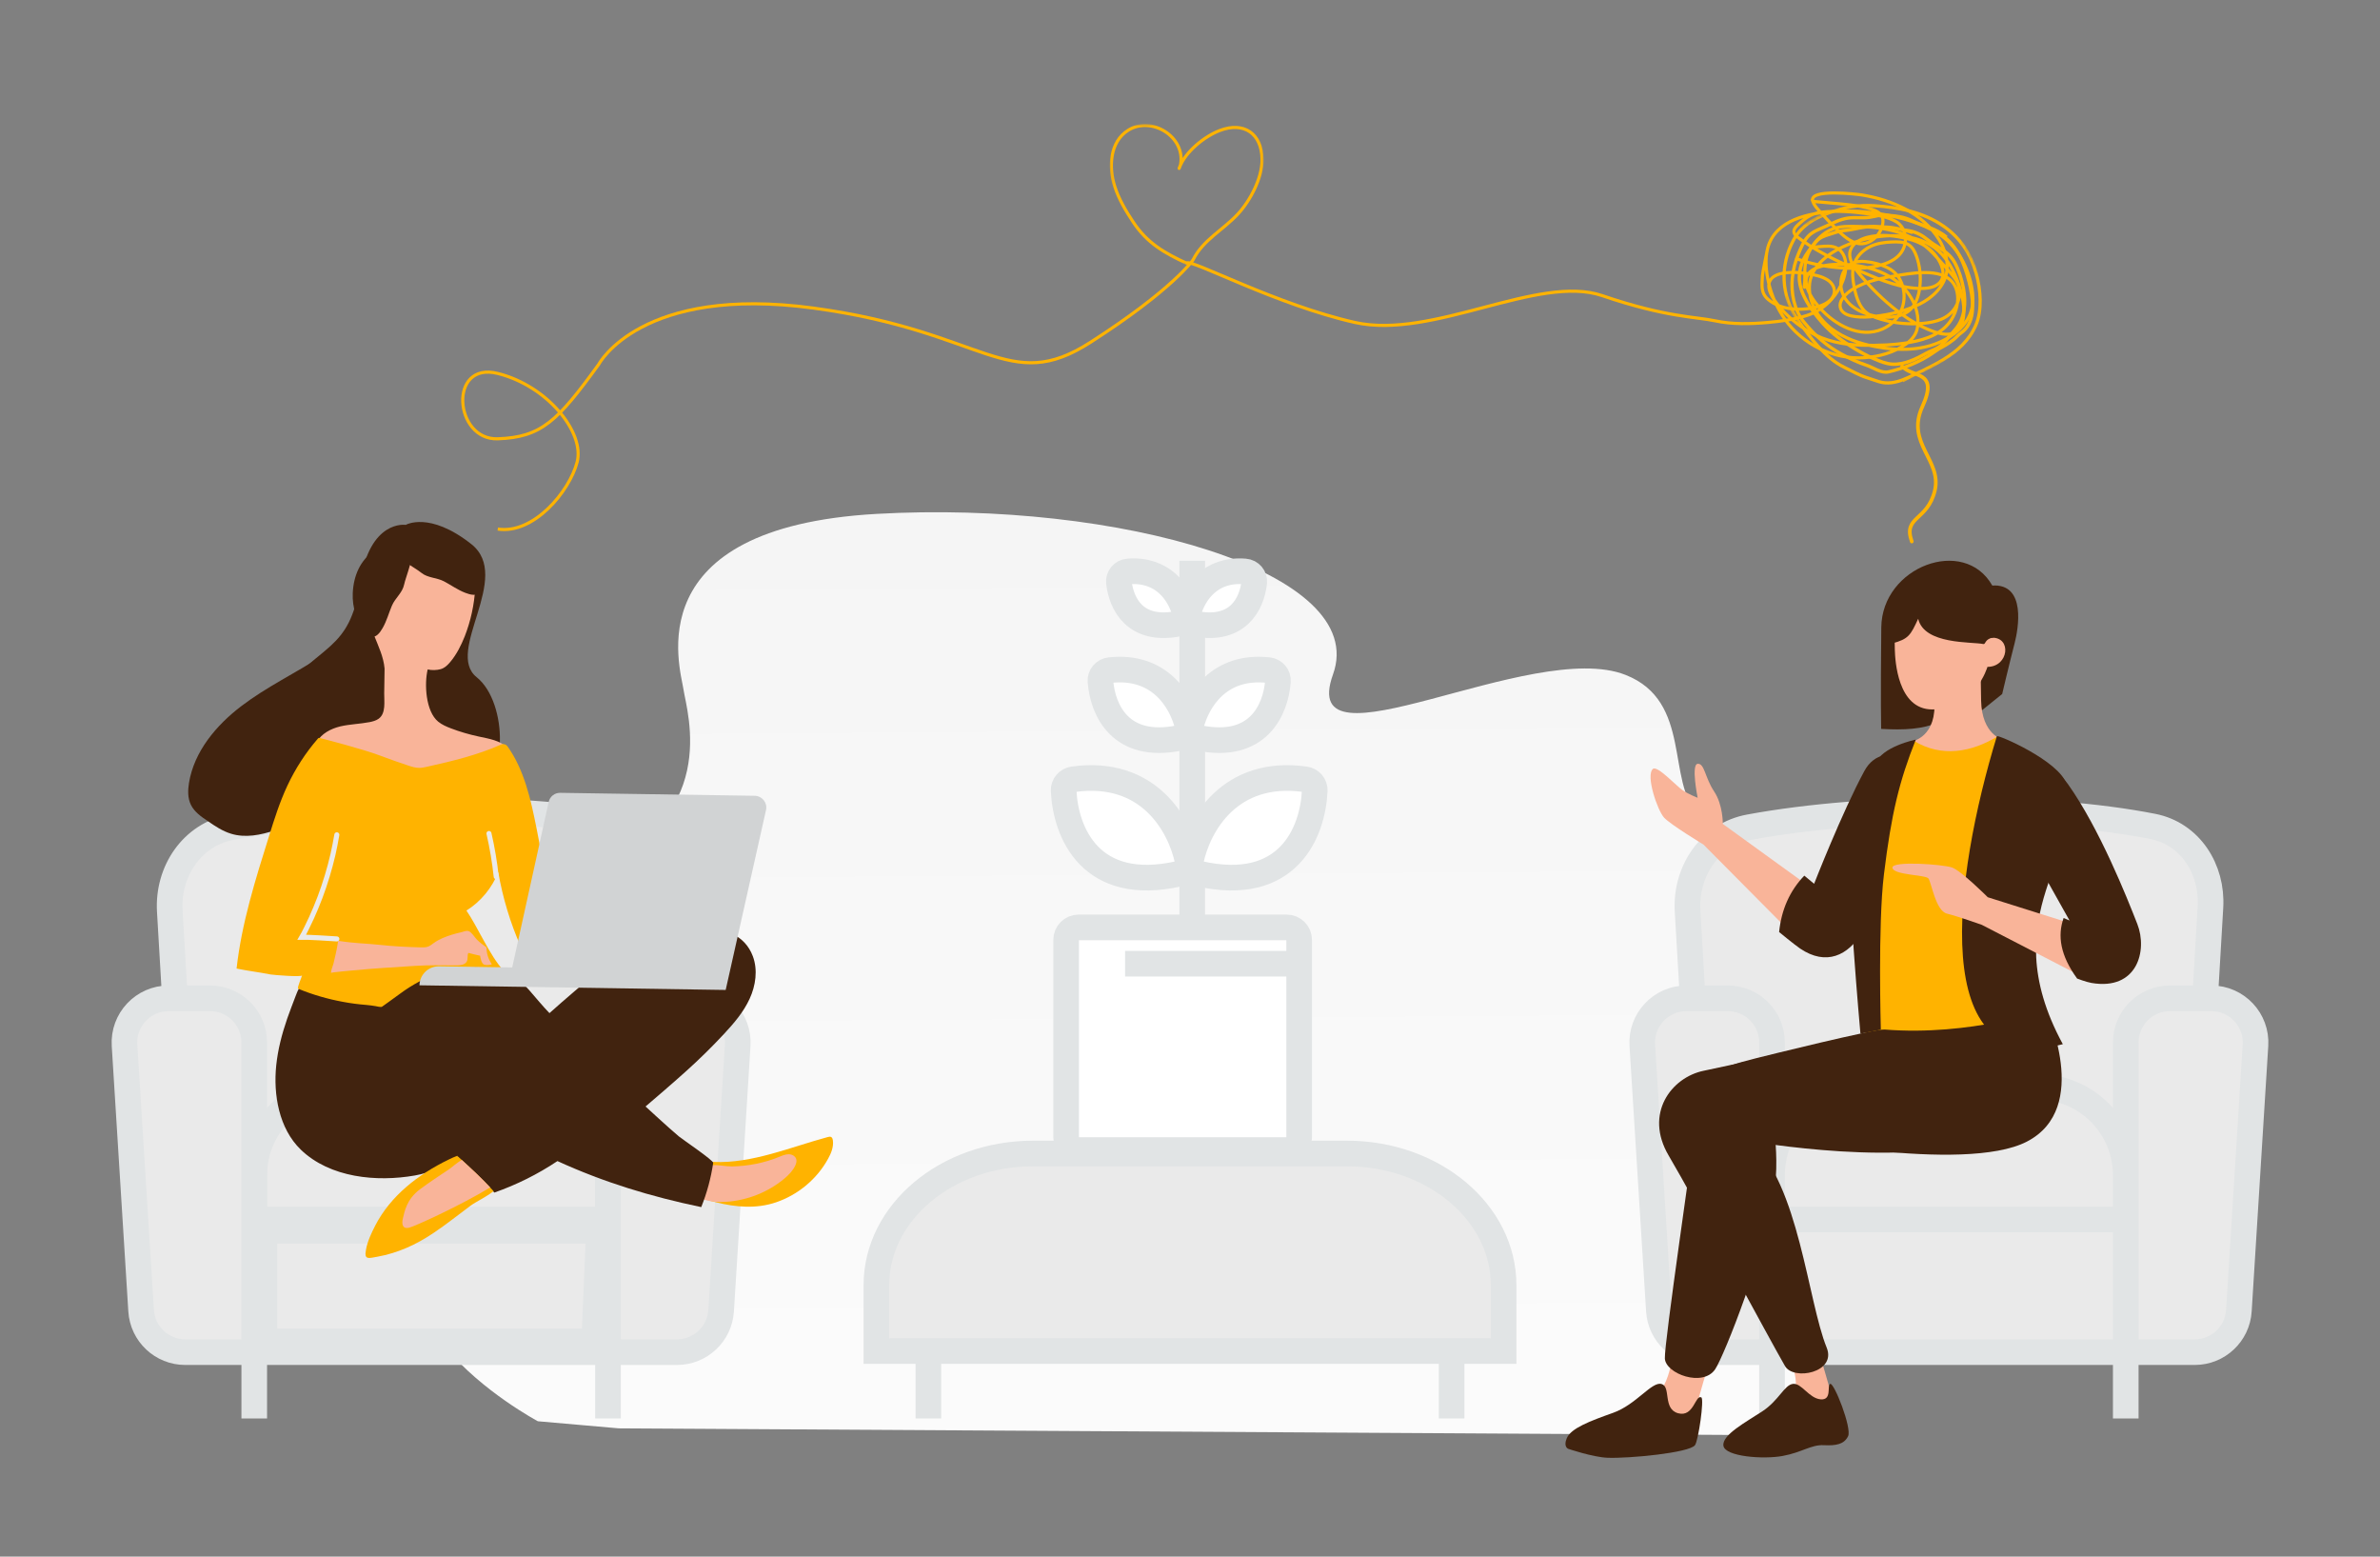
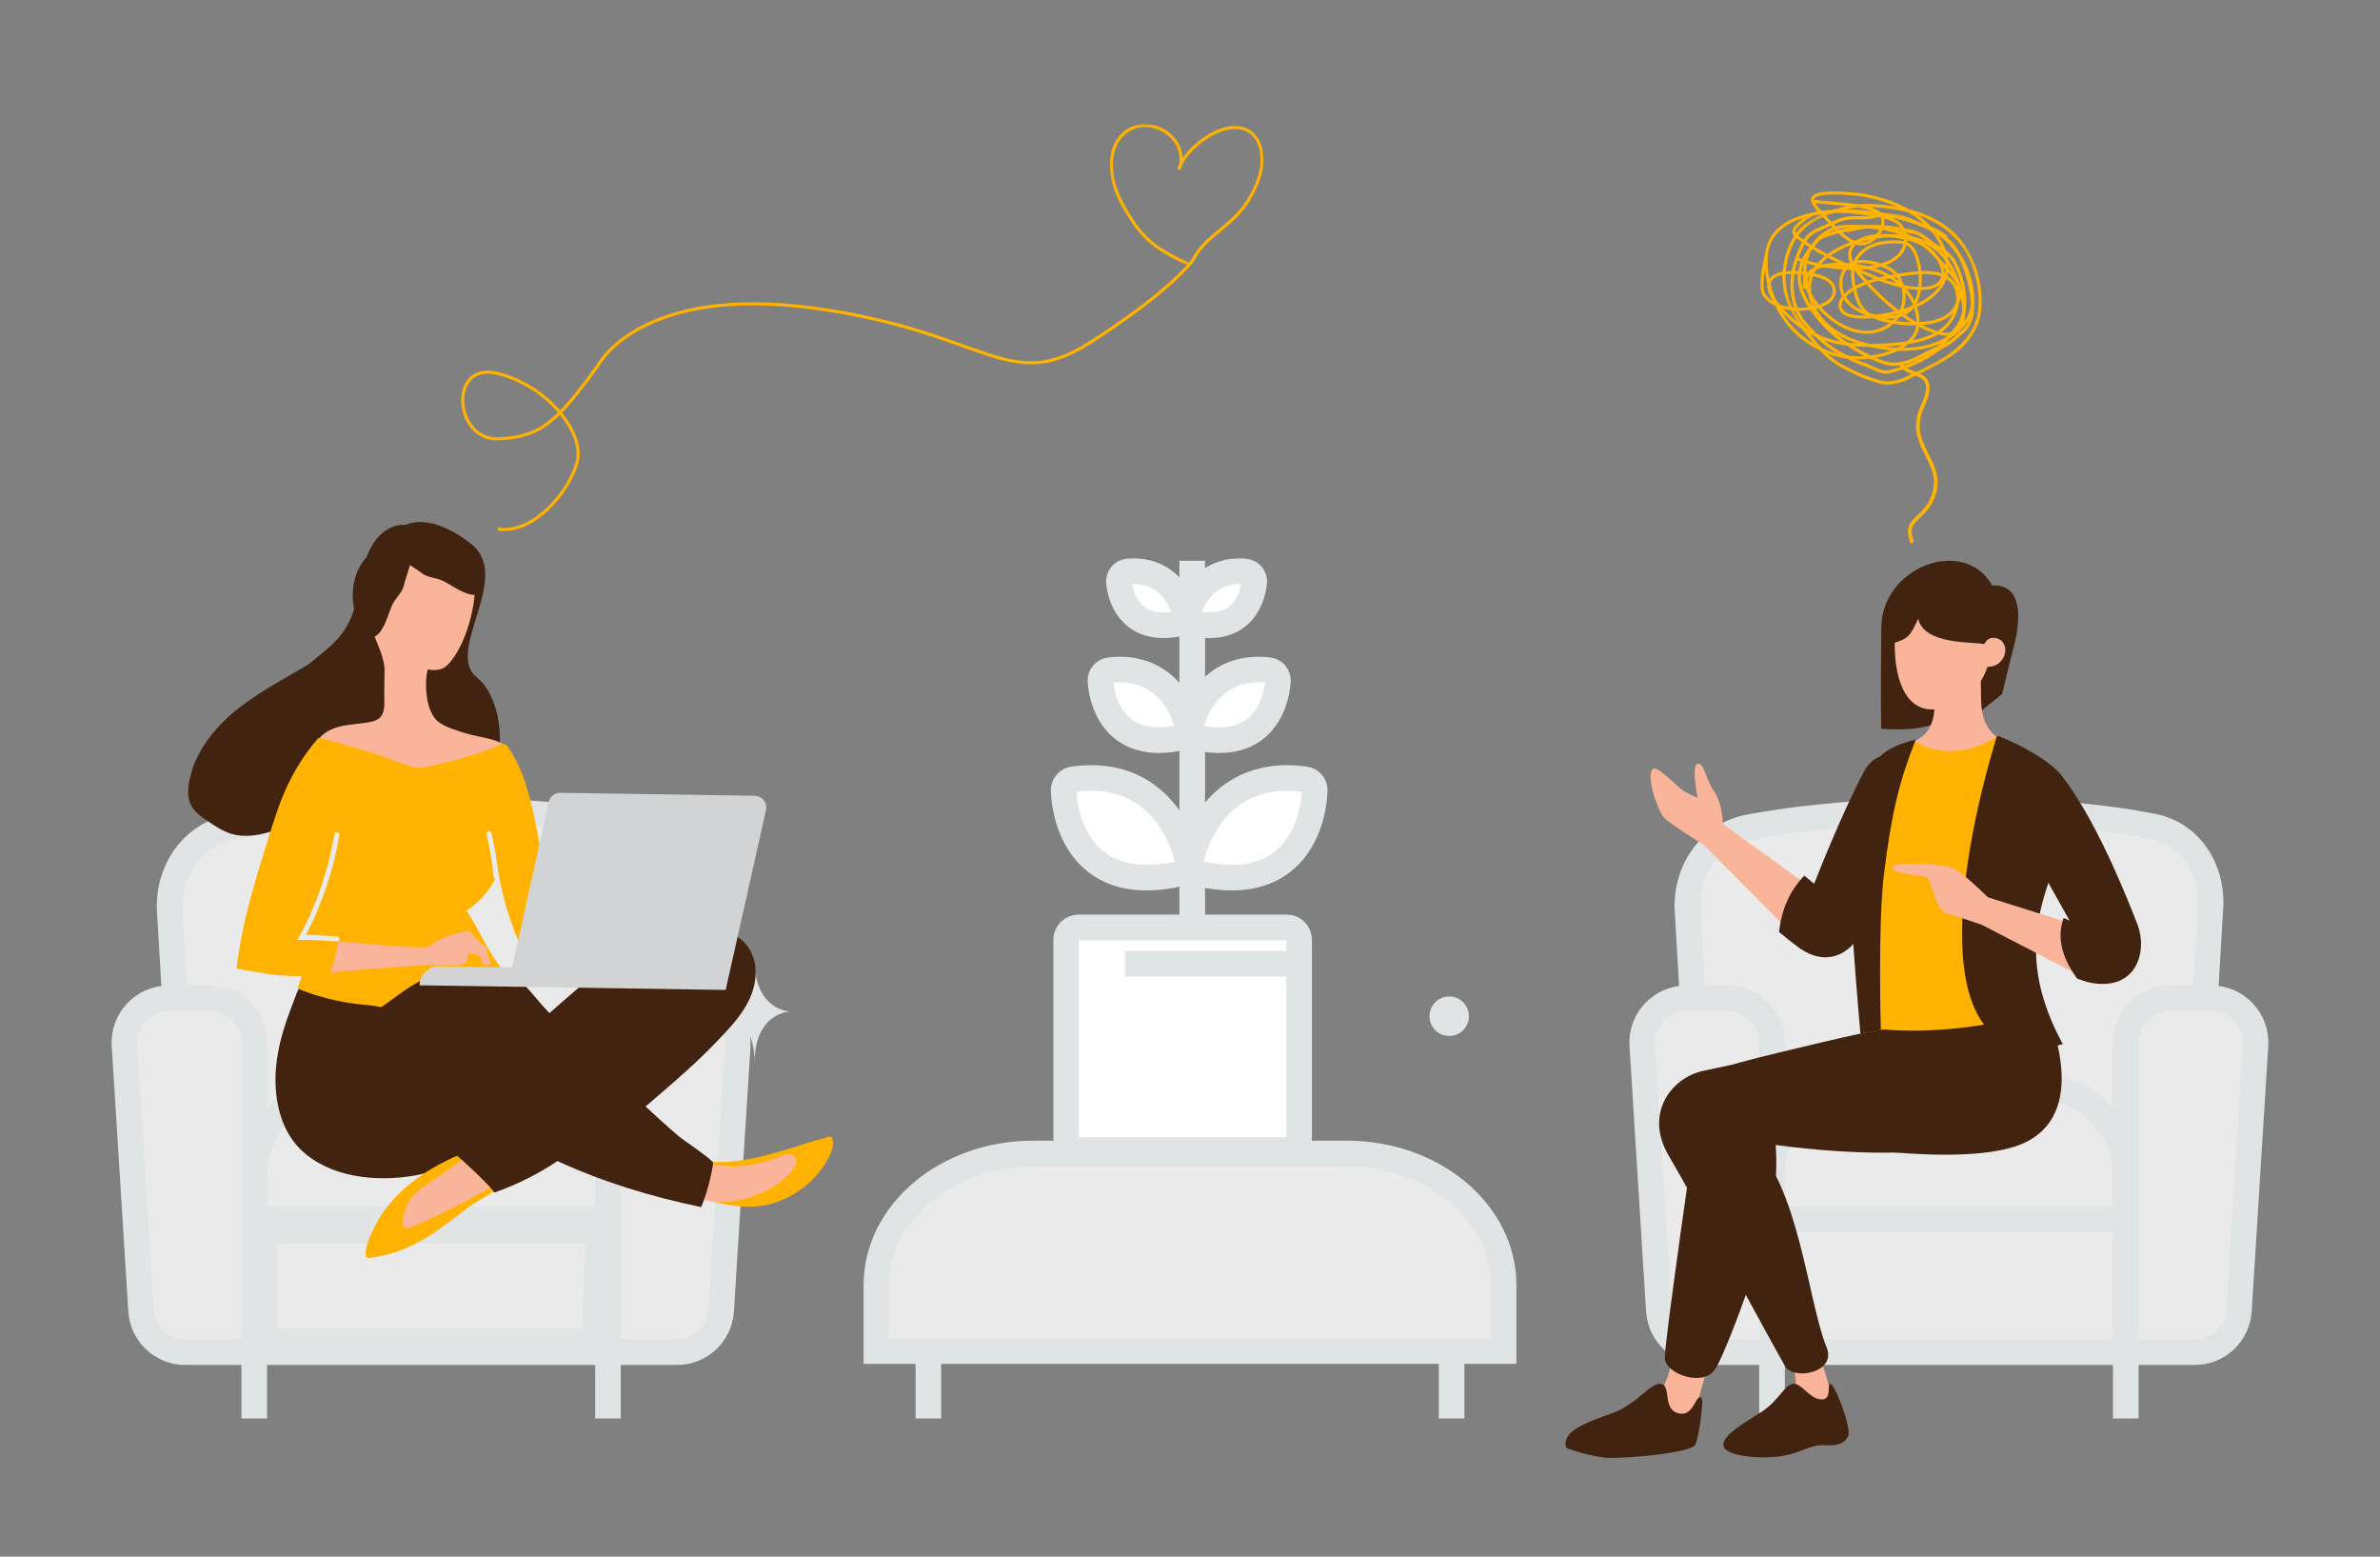
<svg xmlns="http://www.w3.org/2000/svg" width="650" height="425" viewBox="0 0 650 425" fill="none">
  <rect x="0" y="0" width="650" height="425" fill="#808080" stroke="none" />
  <path d="M395.795 282.843C392.818 282.843 390.405 280.43 390.405 277.454C390.405 274.478 392.818 272.064 395.795 272.064C398.771 272.064 401.184 274.478 401.184 277.454C401.184 280.43 398.771 282.843 395.795 282.843Z" fill="#E1E4E5" />
  <path d="M118.428 228.328C114.13 228.328 110.645 224.843 110.645 220.545C110.645 216.245 114.13 212.761 118.428 212.761C122.727 212.761 126.212 216.245 126.212 220.545C126.212 224.843 122.727 228.328 118.428 228.328Z" fill="#E1E4E5" />
  <path d="M481.493 234.636H481.651C482.589 247.922 492.469 248.126 492.469 248.126C492.469 248.126 481.574 248.339 481.574 263.689C481.574 248.339 470.679 248.126 470.679 248.126C470.679 248.126 480.555 247.922 481.493 234.636ZM206.007 263.952H206.148C206.98 275.975 215.746 276.161 215.746 276.161C215.746 276.161 206.08 276.353 206.08 290.246C206.08 276.353 196.412 276.161 196.412 276.161C196.412 276.161 205.176 275.975 206.007 263.952Z" fill="#E1E4E5" />
-   <path d="M239.368 140.307C305.191 136.582 374.201 155.99 364.058 184.125C353.913 212.26 418.291 174.132 443.981 184.276C462.272 191.498 454.961 213.482 463.809 222.341C484.097 242.651 504.848 217.075 530.669 232.421C556.49 247.768 503.624 390.997 476.649 391.797L168.974 389.973L146.894 388.037C146.894 388.037 85.819 355.457 129.509 325.401C159.05 305.079 137.795 290.322 134.581 281.018C130.893 270.336 122.286 251.679 159.789 237.988C197.291 224.299 187.609 194.507 186.686 188.339C185.765 182.169 173.547 144.034 239.368 140.307Z" fill="url(#paint0_linear_409_284)" />
  <path d="M351.412 253.205H294.571C292.694 253.205 291.172 254.727 291.172 256.604V310.585C291.172 312.462 292.694 313.984 294.571 313.984H351.412C353.289 313.984 354.811 312.462 354.811 310.585V256.604C354.811 254.727 353.289 253.205 351.412 253.205Z" fill="white" stroke="#E1E4E5" stroke-width="7" />
  <path d="M307.272 263.117H355.43M325.608 153.099V253.205" stroke="#E1E4E5" stroke-width="7" />
  <path d="M356.45 212.765C335.889 209.888 327.29 225.186 325.215 235.043C324.876 236.651 325.931 238.18 327.535 238.544C351.765 244.039 358.54 227.263 359.068 215.874C359.14 214.314 357.997 212.981 356.45 212.765Z" fill="white" stroke="#E1E4E5" stroke-width="7" />
  <path d="M346.44 182.962C332.972 181.468 326.998 191.186 325.274 198.031C324.873 199.625 325.94 201.17 327.552 201.496C343.518 204.723 348.388 193.93 349.018 186.037C349.142 184.48 347.992 183.135 346.44 182.962Z" fill="white" stroke="#E1E4E5" stroke-width="7" />
  <path d="M340.006 156.018C330.551 155.268 326.107 161.888 324.618 166.955C324.155 168.532 325.211 170.088 326.829 170.372C338.12 172.352 341.867 164.904 342.538 159.052C342.716 157.5 341.564 156.141 340.006 156.018Z" fill="white" stroke="#E1E4E5" stroke-width="7" />
  <path d="M293.108 212.765C313.67 209.888 322.268 225.186 324.344 235.043C324.682 236.651 323.627 238.18 322.024 238.544C297.794 244.039 291.018 227.263 290.491 215.874C290.419 214.314 291.561 212.981 293.108 212.765Z" fill="white" stroke="#E1E4E5" stroke-width="7" />
  <path d="M57.778 310.98L61.601 267.222L164.837 260.425L189.902 300.784L160.588 327.974L91.34 325L57.778 310.98Z" fill="#EAEAEA" />
  <path d="M303.119 182.962C316.587 181.468 322.561 191.186 324.284 198.031C324.686 199.625 323.618 201.17 322.007 201.496C306.04 204.723 301.17 193.93 300.54 186.037C300.416 184.48 301.566 183.135 303.119 182.962Z" fill="white" stroke="#E1E4E5" stroke-width="7" />
  <path d="M308.121 156.018C317.576 155.268 322.02 161.888 323.509 166.955C323.972 168.532 322.917 170.088 321.298 170.372C310.008 172.352 306.261 164.904 305.589 159.052C305.411 157.5 306.563 156.141 308.121 156.018Z" fill="white" stroke="#E1E4E5" stroke-width="7" />
  <path d="M47.771 272.562L46.372 248.773C45.731 237.872 52.48 227.833 63.218 225.844C95.995 219.773 143.323 219.704 173.462 225.638C183.662 227.646 189.787 237.296 189.176 247.674L187.712 272.562M69.437 320.867C69.437 307.528 80.251 296.714 93.59 296.714H141.894C155.233 296.714 166.047 307.528 166.047 320.867V332.943H69.437V320.867Z" fill="#EAEAEA" />
  <path d="M47.771 272.563L46.372 248.773C45.731 237.872 52.48 227.833 63.218 225.844C95.995 219.773 143.323 219.704 173.462 225.638C183.662 227.646 189.787 237.296 189.176 247.674L187.712 272.563M69.437 320.867C69.437 307.528 80.251 296.715 93.59 296.715H141.894C155.233 296.715 166.047 307.528 166.047 320.867V332.943H69.437V320.867Z" stroke="#E1E4E5" stroke-width="7" />
  <path d="M34.011 285.392C33.577 278.44 39.098 272.563 46.063 272.563H57.361C64.031 272.563 69.438 277.969 69.438 284.638V369.171H50.592C44.215 369.171 38.937 364.213 38.539 357.849L34.011 285.392ZM201.473 285.392C201.908 278.44 196.386 272.563 189.42 272.563H178.123C171.453 272.563 166.047 277.969 166.047 284.638V369.171H184.891C191.269 369.171 196.546 364.213 196.944 357.849L201.473 285.392ZM239.352 350.893C239.352 331.032 258.525 314.931 282.177 314.931H367.824C391.475 314.931 410.648 331.032 410.648 350.893V368.875H239.352V350.893ZM462.288 272.563L460.888 248.773C460.248 237.872 466.997 227.833 477.735 225.844C510.512 219.773 557.839 219.704 587.978 225.638C598.178 227.646 604.304 237.296 603.693 247.674L602.229 272.563M483.953 320.867C483.953 307.528 494.766 296.715 508.105 296.715H556.41C569.749 296.715 580.563 307.528 580.563 320.867V332.943H483.953V320.867ZM448.527 285.392C448.093 278.44 453.614 272.563 460.58 272.563H471.878C478.547 272.563 483.953 277.969 483.953 284.638V369.171H465.109C458.732 369.171 453.454 364.213 453.056 357.849L448.527 285.392ZM615.989 285.392C616.423 278.44 610.902 272.563 603.937 272.563H592.639C585.969 272.563 580.563 277.969 580.563 284.638V369.171H599.408C605.785 369.171 611.063 364.213 611.461 357.849L615.989 285.392Z" fill="#EAEAEA" />
  <path d="M580.563 332.943H483.953V369.171H580.563V332.943Z" fill="#EAEAEA" />
-   <path d="M460.888 248.773L462.288 272.563H471.878C478.547 272.563 483.953 277.969 483.953 284.638V320.867C483.953 307.528 494.766 296.715 508.105 296.715H556.41C569.749 296.715 580.563 307.528 580.563 320.867V284.638C580.563 277.969 585.969 272.563 592.638 272.563H602.229L603.693 247.674C604.304 237.296 598.178 227.646 587.978 225.638C557.839 219.704 510.512 219.773 477.735 225.844C466.996 227.833 460.247 237.872 460.888 248.773Z" fill="#EAEAEA" />
+   <path d="M460.888 248.773L462.288 272.563H471.878C478.547 272.563 483.953 277.969 483.953 284.638V320.867H556.41C569.749 296.715 580.563 307.528 580.563 320.867V284.638C580.563 277.969 585.969 272.563 592.638 272.563H602.229L603.693 247.674C604.304 237.296 598.178 227.646 587.978 225.638C557.839 219.704 510.512 219.773 477.735 225.844C466.996 227.833 460.247 237.872 460.888 248.773Z" fill="#EAEAEA" />
  <path d="M72.222 336.046V366.209H162.288L163.562 336.046H72.222Z" fill="#EAEAEA" />
  <path d="M166.047 369.171V284.638C166.047 277.969 171.453 272.563 178.123 272.563H189.42C196.386 272.563 201.908 278.44 201.473 285.392L196.944 357.849C196.546 364.213 191.269 369.171 184.891 369.171H166.047ZM166.047 369.171V387.285M166.047 369.171H69.437M69.437 369.171V387.285M69.437 369.171L69.438 284.638C69.438 277.969 64.031 272.563 57.361 272.563H46.063C39.098 272.563 33.577 278.44 34.011 285.392L38.539 357.849C38.937 364.213 44.215 369.171 50.592 369.171H69.437ZM253.548 369.171V387.285M396.452 369.171V387.285M483.953 320.867C483.953 307.528 494.766 296.715 508.105 296.715H556.41C569.749 296.715 580.563 307.528 580.563 320.867M483.953 320.867V332.943M483.953 320.867V284.638M580.563 320.867V332.943M580.563 320.867V284.638M483.953 332.943H580.563M483.953 332.943V369.171M483.953 284.638C483.953 277.969 478.547 272.563 471.878 272.563M483.953 284.638V369.171M580.563 332.943V369.171M580.563 284.638C580.563 277.969 585.969 272.563 592.639 272.563M580.563 284.638V369.171M580.563 369.171H483.953M580.563 369.171H599.408C605.785 369.171 611.063 364.213 611.461 357.849L615.989 285.392C616.423 278.44 610.902 272.563 603.937 272.563H592.639M580.563 369.171V387.285M483.953 369.171H465.109C458.732 369.171 453.454 364.213 453.056 357.849L448.527 285.392C448.093 278.44 453.614 272.563 460.58 272.563H471.878M483.953 369.171V387.285M471.878 272.563H462.288L460.888 248.773C460.248 237.872 466.997 227.833 477.735 225.844C510.512 219.773 557.839 219.704 587.978 225.638C598.178 227.646 604.304 237.296 603.693 247.674L602.229 272.563H592.639M239.352 350.893C239.352 331.032 258.525 314.931 282.177 314.931H367.824C391.475 314.931 410.648 331.032 410.648 350.893V368.875H239.352V350.893ZM72.222 336.046V366.209H162.288L163.562 336.046H72.222Z" stroke="#E1E4E5" stroke-width="7" />
  <path fill-rule="evenodd" clip-rule="evenodd" d="M487.958 368.67C487.958 368.67 492.973 378.799 488.861 381.992C484.744 385.184 473.869 391.166 473.869 391.166L502.682 389.356L496.277 367.265L487.958 368.67Z" fill="#F9B499" />
  <path fill-rule="evenodd" clip-rule="evenodd" d="M499.828 377.837C498.921 378.269 500.413 382.339 497.222 382.053C494.033 381.767 492.031 377.561 489.679 377.834C487.326 378.107 485.832 382.343 481.354 385.294C476.877 388.245 470.237 391.765 470.683 394.731C471.127 397.698 481.574 398.492 486.868 397.51C492.161 396.529 494.631 394.401 498.066 394.571C501.499 394.74 503.658 394.32 504.734 392.115C505.81 389.91 500.875 377.337 499.828 377.837ZM531.363 279.398C522.639 279.787 474.09 290.525 465.269 292.349C456.448 294.174 448.991 304.046 455.717 315.477C463.272 328.308 482.764 364.75 487.497 372.965C489.839 377.03 501.657 374.751 498.881 367.926C493.706 355.204 491.302 323.245 478.11 311.593C478.11 311.593 522.477 319.314 541.641 310.47C555.57 304.04 552.419 278.456 531.363 279.398Z" fill="#41230F" />
  <path fill-rule="evenodd" clip-rule="evenodd" d="M470.51 224.948C470.51 224.948 470.609 219.762 468.126 216.053C465.643 212.344 465.544 208.404 463.666 208.533C461.786 208.662 463.647 217.82 463.647 217.82C463.647 217.82 461.263 216.909 459.55 215.757C457.838 214.605 452.645 208.925 451.431 209.931C449.373 211.647 452.687 221.32 454.493 223.253C456.303 225.188 465.242 230.594 465.242 230.594L491.564 257.112L495.501 243.035L470.51 224.948Z" fill="#F9B499" />
  <path fill-rule="evenodd" clip-rule="evenodd" d="M523.161 222.607C519.103 232.019 511.673 249.308 508.61 254.466C504.772 260.925 498.719 263.772 491.632 258.979C490.149 257.976 485.891 254.469 485.891 254.469C486.521 248.329 488.815 243.198 492.769 239.072L495.454 241.294C495.454 241.294 503.069 221.772 509.195 210.464C514.5 200.68 529.338 208.299 523.161 222.607ZM540.698 186.075V194.403L546.814 189.479C546.814 189.479 548.693 181.499 550.222 175.574C551.181 171.857 553.517 159.281 544.114 159.87C536.41 146.292 513.977 154.696 513.799 171.285C513.584 191.237 513.759 199.004 513.759 199.004C526.445 199.733 533.585 197.899 540.698 186.075Z" fill="#41230F" />
  <path fill-rule="evenodd" clip-rule="evenodd" d="M546.946 201.931C546.946 201.931 541.256 200.595 541.059 191.273C540.862 181.951 541 178.77 541 178.77L528.47 178.543C528.47 178.543 528.333 188.932 528.331 192.691C528.325 201.827 521.607 202.576 521.607 202.576C521.607 202.576 522.755 210.114 534.11 210.753C542.975 211.252 546.946 201.931 546.946 201.931Z" fill="#F9B499" />
  <path fill-rule="evenodd" clip-rule="evenodd" d="M543.922 174.115C549.512 173.899 548.6 182.082 542.793 182.071C542.793 182.071 539.42 193.696 527.71 193.696C518.2 193.696 517.582 180.147 517.495 177.444C517.403 174.562 517.391 165.094 517.391 165.094L544.139 165.082L543.922 174.115Z" fill="#F9B499" />
  <path fill-rule="evenodd" clip-rule="evenodd" d="M544.354 174.061C542.038 174.444 542.318 175.977 541.689 175.843C538.49 175.163 525.542 176.06 523.874 168.94C521.8 173.388 521.293 174.482 516.725 175.676V162.641L545.617 159.87C545.617 159.87 545.168 173.926 544.354 174.061Z" fill="#41230F" />
  <path fill-rule="evenodd" clip-rule="evenodd" d="M545.674 200.978C538.535 205.35 530.281 206.953 522.598 202.204C510.06 226.928 506.935 256.426 509.951 289.029C528.234 296.268 543.601 294.844 556.684 286.571L545.674 200.978Z" fill="#FFB300" />
  <path fill-rule="evenodd" clip-rule="evenodd" d="M456.704 369.078C456.704 369.078 456.855 380.999 447.031 385.457C437.214 389.913 430.219 389.645 431.11 393.091C432 396.537 457.553 396.397 459.94 393.703C461.973 391.41 466.397 370.064 467.614 371.696L456.704 369.078Z" fill="#F9B499" />
  <path fill-rule="evenodd" clip-rule="evenodd" d="M464.651 381.529C463.013 380.659 462.605 387.02 458.318 385.853C454.031 384.685 456.449 378.56 453.755 377.859C451.063 377.158 446.909 383.472 440.557 385.736C434.205 388 429.06 389.925 427.899 392.676C426.898 395.042 428.293 395.564 428.293 395.564C428.293 395.564 435.018 397.847 439.024 398.005C444.844 398.233 461.36 396.659 462.909 394.58C463.86 393.305 465.471 381.965 464.651 381.529ZM558.693 275.713C558.693 275.713 571.375 302.495 553.553 311.691C536.318 320.585 484.722 310.066 484.722 310.066C484.722 310.066 485.643 317.49 484.722 324.109C482.314 341.4 470.861 370.208 468.438 373.828C465.087 378.833 454.88 375.058 454.688 370.891C454.496 366.722 462.383 313.49 463.582 303.339C464.775 293.187 468.542 291.712 479.545 288.937C482.072 288.3 511.963 280.872 514.701 281.088C538.229 282.949 558.693 275.713 558.693 275.713Z" fill="#41230F" />
  <path fill-rule="evenodd" clip-rule="evenodd" d="M545.363 200.997C533.539 239.73 526.448 294.644 563.376 285.09C543.759 248.973 570.427 232.717 564.383 214.051C562.316 207.669 545.517 200.496 545.363 200.997ZM523.224 201.933C518.713 213.25 516.543 222.13 514.52 238.742C512.832 252.577 513.677 281.127 513.677 281.127L508.101 282.223C508.101 282.223 504.114 238.115 505.448 232.436C507.684 222.906 509.199 217.337 512.152 208.625C513.779 203.843 523.224 201.933 523.224 201.933Z" fill="#41230F" />
  <path fill-rule="evenodd" clip-rule="evenodd" d="M542.88 244.969C542.88 244.969 535.599 237.68 533.078 236.834C530.557 235.987 516.746 234.971 516.839 236.883C516.946 238.931 525.832 238.813 526.654 239.821C527.476 240.828 528.619 248.669 531.726 249.443C534.826 250.216 541.252 252.505 541.252 252.505L569.86 267.286L566.812 252.506L542.88 244.969Z" fill="#F9B499" />
  <path fill-rule="evenodd" clip-rule="evenodd" d="M564.791 214.104C573.469 226.351 580.877 245.006 583.721 252.279C586.565 259.552 583.697 270.522 571.192 268.368C569.702 268.112 567.281 267.169 567.281 267.169C562.683 260.866 561.876 255.456 563.592 250.637L565.209 251.32C565.209 251.32 552.781 229.29 549.746 223.385C544.677 213.522 557.148 203.314 564.791 214.104Z" fill="#41230F" />
  <path d="M211.911 328.275C217.91 326.249 223.109 321.932 226.145 316.395C227.002 314.868 227.702 313.115 227.472 311.378C227.413 311.025 227.323 310.606 227.005 310.441C226.718 310.276 226.333 310.366 226.01 310.458C215.99 313.161 205.397 317.717 194.881 317.236C194.399 317.229 193.919 317.189 193.499 317.376C192.982 317.592 192.654 318.068 192.422 318.578C191.627 320.235 190.938 323.369 191.198 325.234C191.517 327.452 193.662 327.773 195.548 328.252C200.917 329.616 206.557 330.087 211.911 328.275Z" fill="#FFB300" />
  <path d="M212.836 315.84C213.644 315.5 214.483 315.159 215.35 315.14C216.216 315.121 217.171 315.585 217.448 316.423C217.631 317.004 217.462 317.611 217.229 318.153C216.598 319.555 215.49 320.693 214.319 321.702C209.834 325.484 204.088 327.771 198.211 328.131C195.61 328.284 192.886 328.05 190.594 326.828C191.739 325.434 191.512 323.442 191.635 321.678C192.002 316.518 196.4 318.478 199.93 318.468C204.359 318.374 208.768 317.511 212.836 315.84Z" fill="#F9B499" />
  <path d="M78.594 277.673C78.527 277.864 78.46 278.056 78.393 278.247C76.983 282.333 75.892 286.551 75.442 290.876C74.615 298.821 76.174 308.117 82.151 313.887C90.119 321.58 102.903 322.769 113.295 320.938C117.548 320.193 121.553 318.414 124.956 315.756C128.342 318.824 131.982 322.183 135.01 325.599C141.093 323.471 146.882 320.583 152.241 317.004C164.923 322.812 177.858 326.731 191.516 329.569C193.076 325.686 194.172 321.632 194.779 317.49C194.885 316.818 186.374 311.075 185.392 310.257C182.445 307.774 176.307 302.098 176.307 302.098C176.307 302.098 184.044 295.509 187.428 292.417C191.007 289.201 194.442 285.828 197.72 282.305C200.427 279.395 203.073 276.323 204.732 272.691C206.391 269.09 207.001 264.832 205.614 261.089C201.235 249.44 183.558 253.535 175.347 257.549C168.559 260.879 162.614 265.73 156.892 270.648C154.585 272.602 152.307 274.621 150.063 276.608C148.294 274.785 146.341 272.413 144.67 270.495C142.873 268.414 140.817 266.457 138.333 265.233C135.722 263.909 133.313 264.098 130.528 263.703C129.279 263.523 128.065 263.151 126.85 262.941C123.202 262.275 119.341 262.987 116.136 264.863C113.092 266.646 110.622 268.758 107.05 269.442C102.996 270.215 98.286 269.758 94.219 269.215C90.569 268.71 86.861 267.884 83.224 268.599C81.712 268.897 81.134 271.006 80.634 272.217C79.965 273.972 79.264 275.79 78.594 277.673ZM110.813 143.306C110.813 143.306 100.996 141.745 98.359 159.076C95.43 178.342 87.608 175.173 75.186 190.818C67.926 199.959 75.567 216.103 91.092 215.783C106.617 215.471 120.638 210.982 129.568 212.902C138.499 214.823 138.99 191.95 130.179 184.892C121.367 177.835 140.154 157.569 128.706 148.544C117.258 139.52 110.813 143.306 110.813 143.306Z" fill="#41230F" />
  <path d="M52.131 219.728C51.235 217.888 51.29 215.751 51.613 213.756C53.012 205.195 59.012 198.041 65.889 192.799C72.788 187.542 80.685 183.79 87.944 179.081C89.828 177.854 91.716 176.533 93.879 175.87C96.042 175.207 98.555 175.278 100.341 176.673C101.602 177.652 102.331 179.166 102.755 180.679C103.685 183.993 103.329 187.502 102.762 190.864C102.053 195.104 101.013 199.299 99.304 203.197C97.934 206.341 95.705 209.575 92.355 210.191C91.385 213.948 89.388 217.47 86.589 220.163C83.386 223.252 79.326 225.272 75.113 226.683C71.231 227.985 66.984 228.836 63.079 227.62C60.761 226.912 58.72 225.549 56.724 224.159C54.942 222.976 53.094 221.68 52.131 219.728ZM87.218 214.019L89.51 210.381C89.025 210.423 88.547 210.535 88.094 210.715C86.836 211.259 86.078 213.242 87.218 214.019Z" fill="#41230F" />
  <path d="M129.686 158.547C129.805 159.19 129.827 159.865 129.783 160.634C129.523 165.128 128.557 169.552 126.921 173.745C125.921 176.233 124.696 178.684 122.965 180.744C122.246 181.6 121.431 182.389 120.368 182.694C119.272 182.998 117.892 183.042 116.805 182.768C115.847 186.733 116.246 194.214 119.669 197.026C120.715 197.875 121.958 198.408 123.203 198.876C125.627 199.811 128.15 200.523 130.677 201.075C133.555 201.696 136.692 202.161 138.713 204.278C138.967 204.538 139.217 204.894 139.116 205.246C139.048 205.47 138.886 205.628 138.691 205.753C137.1 207.044 135.131 207.752 133.164 208.428C129.713 209.595 126.169 210.568 122.565 211.219C118.801 211.9 114.914 212.225 111.102 211.815C108.156 211.481 105.247 210.732 102.572 209.407C99.769 208.017 96.899 206.883 93.999 205.555C91.546 204.427 89.127 203.139 86.471 202.682C87.727 200.294 90.346 198.954 92.954 198.32C95.563 197.718 98.29 197.664 100.929 197.158C101.798 196.979 102.668 196.767 103.414 196.233C105.458 194.756 104.898 191.475 104.93 189.326L105.034 182.525C104.73 179.28 103.392 176.565 102.217 173.595C100.425 169.043 100.055 163.872 101.634 159.212C103.212 154.584 106.803 150.563 111.416 148.932C116.029 147.303 121.565 148.22 125.108 151.611C127.352 153.795 129.183 155.748 129.686 158.547Z" fill="#F9B499" />
  <path d="M115.5 144.087C120.098 143.574 124.288 145.825 127.394 149.315C130.007 152.24 131.543 156.102 131.466 159.983C131.455 160.537 131.392 161.141 131.08 161.639C130.249 162.832 128.443 162.392 127.092 161.861C124.892 161.011 123.253 159.768 121.258 158.72C119.262 157.672 116.839 157.825 115.053 156.378C113.368 154.983 107.578 152.045 107.423 149.773C107.225 146.996 112.312 144.729 114.438 144.267C114.742 144.173 115.097 144.129 115.5 144.087Z" fill="#41230F" />
  <path d="M102.256 150.372C98.368 152.879 96.543 157.271 96.341 161.939C96.163 165.858 97.413 169.822 99.925 172.78C100.284 173.202 100.713 173.631 101.271 173.819C102.669 174.22 103.79 172.738 104.501 171.473C105.67 169.423 106.155 167.425 107.039 165.352C107.924 163.278 109.898 161.866 110.368 159.615C110.794 157.469 113.424 151.534 112.11 149.674C110.508 147.398 105.133 148.854 103.193 149.841C102.897 149.959 102.596 150.149 102.256 150.372Z" fill="#41230F" />
  <path d="M136.836 203.286C137.45 203.006 138.185 203.21 138.594 203.762C143.18 210.184 144.951 218.232 146.501 225.988C148.26 234.807 149.827 243.654 151.328 252.5C151.418 252.951 151.475 253.433 151.276 253.847C151.077 254.261 150.625 254.479 150.205 254.665C147.554 255.94 144.873 257.183 142.223 258.458C139.363 251.951 137.3 245.121 136.082 238.119C134.38 242.424 131.308 246.164 127.388 248.607C130.308 252.79 133.903 261.155 137.409 264.834C137.945 265.42 141.264 264.507 142.006 264.262C142.467 265.585 140.307 264.173 140.318 265.52C138.324 265.811 135.776 264.617 133.727 264.361C131.255 264.072 128.759 264.056 126.284 264.312C122.169 264.763 118.172 266.049 114.516 267.983C112.7 268.95 110.956 270.05 109.301 271.273C107.873 272.342 104.337 274.856 104.337 274.856C104.077 275.044 102.862 274.769 102.575 274.7C101.736 274.558 100.893 274.449 100.046 274.373C97.919 274.208 95.802 273.929 93.705 273.539C89.514 272.77 85.392 271.584 81.439 269.951C81.058 269.657 82.416 266.854 82.489 266.309C82.416 266.822 74.629 266.191 73.862 266.05C70.791 265.427 67.684 265.09 64.613 264.434C65.989 252.07 69.763 240.128 73.473 228.281C74.923 223.618 76.406 218.956 78.462 214.559C80.651 209.876 83.477 205.492 86.873 201.597C86.971 201.502 87.132 201.44 87.26 201.474C88.889 201.884 98.83 204.441 103.775 206.281C106.295 207.25 108.848 208.123 111.434 208.996C112.455 209.333 113.51 209.669 114.568 209.653C115.274 209.632 115.983 209.482 116.658 209.332C123.548 207.801 130.439 206.141 136.836 203.286Z" fill="#FFB300" />
  <path d="M91.993 227.92C91.709 229.68 91.33 231.472 90.95 233.23C90.026 237.221 88.841 241.148 87.402 244.984C86.667 246.897 85.901 248.779 85.039 250.659C84.607 251.583 84.176 252.507 83.712 253.431C83.481 253.876 83.249 254.354 83.018 254.799C82.82 255.182 82.59 255.531 82.392 255.881C83.773 255.838 90.584 256.231 91.995 256.348" stroke="#EAEAEA" stroke-width="1.376" stroke-miterlimit="10" stroke-linecap="round" />
  <path d="M92.215 257.73C92.072 258.632 91.897 259.528 91.693 260.418L91.074 263.103C90.87 263.87 90.406 264.826 90.394 265.627C90.397 265.468 95.859 265.005 96.373 264.948C102.06 264.394 107.776 264.063 113.46 263.7C117.154 263.467 120.779 263.554 124.468 263.579C125.558 263.595 126.844 263.486 127.434 262.597C127.928 261.834 127.525 260.866 127.921 260.166C128.176 260.234 131.149 260.985 131.117 260.92C131.236 261.596 131.471 263.011 132.172 263.343C132.427 263.443 132.683 263.479 132.94 263.483C133.325 263.489 133.711 263.43 134.096 263.371C134.156 263.371 134.214 263.35 134.258 263.31C134.323 263.247 134.26 263.15 134.197 263.053C133.323 261.76 132.864 260.23 132.885 258.669C131.964 258.046 131.044 257.325 130.253 256.543C129.622 255.892 129.153 255.051 128.456 254.495C127.727 253.874 127.016 254.249 126.211 254.461C125.278 254.669 124.354 254.912 123.44 255.188C121.667 255.74 119.892 256.419 118.4 257.519C117.88 257.895 117.393 258.306 116.78 258.488C116.2 258.672 115.558 258.663 114.949 258.653C111.197 258.564 107.446 258.379 103.73 257.969C99.917 257.559 97.318 257.616 92.324 256.866C92.324 256.898 92.32 257.187 92.215 257.73Z" fill="#F9B499" />
  <path d="M133.542 227.564C134.434 231.451 135.096 235.388 135.523 239.353" stroke="#EAEAEA" stroke-width="1.376" stroke-miterlimit="10" stroke-linecap="round" />
  <path d="M209.204 221.166L198.191 270.281L114.564 269.011C114.608 266.124 116.986 263.785 119.905 263.83L139.889 264.134L149.848 218.949C150.002 218.239 150.396 217.603 150.965 217.15C151.532 216.696 152.24 216.453 152.967 216.461L206.151 217.269C208.172 217.332 209.652 219.183 209.204 221.166Z" fill="#D1D3D4" />
  <path d="M99.96 341.174C100.347 338.934 101.441 336.64 102.465 334.635C106.698 326.421 114.262 320.632 122.407 316.649C123.248 316.244 124.088 315.84 124.959 315.532C124.893 315.627 124.827 315.723 124.762 315.85L124.761 315.882H124.729C124.826 315.819 124.891 315.756 124.989 315.694C128.28 318.663 131.792 321.925 134.79 325.211C132.809 326.818 129.933 328.121 128.505 329.191C125.131 331.674 121.882 334.319 118.382 336.641C113.681 339.81 108.673 342.108 103.075 343.114C100.919 343.498 99.79 343.899 99.815 342.231C99.852 341.974 99.889 341.622 99.96 341.174Z" fill="#FFB300" />
  <path d="M110.033 332.647C110.457 330.948 110.983 327.48 114.683 324.713C117.279 322.763 120.033 321.008 122.659 319.219C123.405 318.717 124.869 317.36 126.131 316.705C128.757 319.087 131.446 321.598 133.877 324.202C125.846 329.085 113.431 334.771 111.732 335.196C110.033 335.621 109.608 334.346 110.033 332.647Z" fill="#F9B499" />
  <mask id="mask0_409_284" style="mask-type:luminance" maskUnits="userSpaceOnUse" x="480" y="44" width="69" height="70">
    <path d="M503.72 113.16L548.77 89.799L525.115 44.183L480.066 67.543L503.72 113.16Z" fill="white" />
  </mask>
  <g mask="url(#mask0_409_284)">
    <path d="M519.623 103.955C526.75 100.075 536.024 97.166 539.639 88.733C541.374 84.686 540.969 79.19 539.74 74.734C538.231 69.263 535.394 64.975 530.828 61.77C525.197 57.818 518.367 56.619 512.053 56.177C507.524 55.859 503.481 56.633 499.355 58.171C495.356 59.662 491.906 61.657 489.767 65.661C486.171 72.394 486.233 80.656 491.105 87.555C494.379 92.191 498.556 97.791 503.597 100.232C505.644 101.222 507.808 102.491 509.94 103.138C511.05 103.474 512.141 103.914 513.255 104.233C517.709 105.51 521.74 102.62 525.514 101.015" stroke="#FFB300" stroke-width="0.875" />
    <path d="M531.621 64.771C528.78 62.299 525.241 61.752 522.029 60.197C520.109 59.267 518.083 58.967 516.074 58.828C515.131 58.763 514.246 58.567 513.33 58.777C512.388 58.992 511.49 59.193 510.529 59.332C508.591 59.612 506.571 59.27 504.622 59.558C502.573 59.86 500.693 60.828 498.855 61.689C497.116 62.502 495.103 63.106 493.763 64.582C492.589 65.874 491.951 67.473 491.253 69.103C490.347 71.219 489.734 73.56 489.498 75.932C489.104 79.921 489.961 84.584 492.64 87.899C495.562 91.515 499.019 94.574 502.981 96.703C505.138 97.863 507.383 98.958 509.667 99.691C511.63 100.32 513.764 102.009 515.814 101.523C520.019 100.524 524.33 98.854 527.87 96.385C528.761 95.763 529.555 95.199 530.521 94.71C531.164 94.385 531.832 93.935 532.434 93.532C533.175 93.036 533.922 92.462 534.536 91.804C535.205 91.089 536.082 90.615 536.725 89.893C539.626 86.637 538.841 81.279 537.773 76.976C536.546 72.033 534.545 67.041 530.283 64.165" stroke="#FFB300" stroke-width="0.894" />
    <path d="M522.382 63.467C519.924 62.745 517.48 62.097 514.987 62.011C513.489 61.959 511.987 61.727 510.504 61.862C508.868 62.012 507.187 62.345 505.59 62.674C504.592 62.88 503.554 62.909 502.556 63.111C501.589 63.307 500.675 63.658 499.737 63.942C498.159 64.419 496.973 64.8 495.883 66.106C494.884 67.302 493.934 68.498 493.1 69.841C492.211 71.275 491.633 72.979 491.456 74.744C491.231 77 491.818 79.107 492.835 81.171C494.156 83.853 495.838 86.035 497.801 88.238C500.39 91.142 503.225 93.186 506.438 95.135C508.139 96.165 509.905 97.14 511.711 97.899C513.4 98.61 514.983 99.318 516.768 99.428C520.108 99.633 523.318 97.996 526.081 96.456C527.473 95.679 529.107 95.291 530.287 94.152C531.697 92.791 532.895 91.245 534.17 89.753C536.607 86.901 536.972 82.64 536.227 78.705C535.764 76.266 535.029 73.925 533.855 71.703C532.8 69.707 530.864 68.362 529.046 67.273C527.901 66.589 526.869 65.819 525.815 64.979C524.136 63.64 521.996 62.945 520.014 62.83" stroke="#FFB300" stroke-width="0.918" />
  </g>
  <path d="M522.124 147.843C519.661 140.892 526.372 142.32 528.411 133.977C530.449 125.635 520.425 121.078 525.012 111.036C529.6 100.995 522.391 103.28 519.489 99.99" stroke="#FFB300" stroke-linecap="round" />
  <path d="M492.838 78.446C492.657 78.401 492.774 78.038 492.793 77.921C493.025 76.479 492.834 74.918 492.928 73.457C493.073 71.175 493.615 69.249 494.901 67.325C496.55 64.86 498.801 62.821 501.745 62.131C503.117 61.81 504.541 61.799 505.943 61.801C508.698 61.806 511.454 61.973 514.175 62.411C518.38 63.088 522.561 64.6 525.906 67.3C527.378 68.486 528.637 69.907 529.885 71.318C531.256 72.867 532.714 74.399 533.934 76.072C535.599 78.356 535.519 81.425 534.083 83.824C532.164 87.032 528.712 87.956 525.207 88.278C521.364 88.629 517.475 88.284 513.77 87.183C512.084 86.682 510.261 86.047 509.042 84.704C507.453 82.953 506.773 80.358 506.338 78.101C505.988 76.285 505.783 74.35 506.248 72.533C506.847 70.192 508.618 68.385 510.751 67.33C512.56 66.435 514.597 66.153 516.589 66.07C518.129 66.006 519.979 65.953 521.318 66.85C522.412 67.582 523.02 68.852 523.442 70.054C524.337 72.6 524.633 75.435 524.347 78.116C524.139 80.063 523.613 82.179 522.398 83.764C520.54 86.186 517.486 86.738 514.6 86.594C509.443 86.334 502.845 83.613 502.754 77.586C502.731 76.073 503.169 74.469 504.114 73.268C505.46 71.555 507.421 71.229 509.487 71.418C511.549 71.608 513.652 72.166 515.51 73.088C517.568 74.109 518.909 75.778 519.579 77.976C521.062 82.85 518.767 87.816 514.085 89.852C507.946 92.521 501.103 88.664 497.026 84.084C495.491 82.36 493.917 80.192 493.387 77.896C492.838 75.51 494.082 73.891 496.271 73.078C498.817 72.133 501.707 72.082 504.384 72.228C508.438 72.449 512.502 73.466 516.05 75.487C520.723 78.148 524.552 83.759 523.682 89.352C523.37 91.359 522.122 92.805 520.508 93.956C517.246 96.28 513.129 97.385 509.172 97.66C500.782 98.241 492.248 94.008 487.439 87.123C485.391 84.191 483.865 80.743 483.041 77.261C482.336 74.285 481.975 70.723 482.771 67.729M482.771 67.729C484.848 59.919 494.147 58.16 501.07 57.708C505.506 57.418 509.98 57.724 514.35 58.528C519.486 59.472 524.939 60.951 529.385 63.791C534.445 67.022 537.707 73.143 538.602 78.986C538.971 81.387 538.914 83.78 537.932 86.039C536.721 88.825 534.347 90.878 531.775 92.391C525.882 95.859 518.572 95.875 512.041 94.61C507.807 93.79 503.679 92.376 500.21 89.742C496.614 87.012 494.1 82.935 494.157 78.306C494.194 75.356 495.784 72.852 497.896 70.908C501.068 67.989 505.366 66.295 509.492 65.275C516.407 63.566 525.304 63.821 530.415 69.499C532.731 72.072 534.28 75.39 535.274 78.676C536.179 81.669 536.934 85.536 535.723 88.562C534.99 90.396 533.414 91.351 531.454 91.262C529.993 91.195 528.797 90.803 527.426 90.277C524.586 89.188 521.93 87.643 519.469 85.864C515.717 83.151 512.248 79.9 509.202 76.416C507.517 74.49 504.356 71.183 505.378 68.274C506.036 66.406 508.015 65.331 509.806 64.835C513.436 63.832 517.647 64.305 521.238 65.25C523.894 65.95 526.393 67.171 528.226 69.269C529.753 71.017 531.45 74.063 530.26 76.412C529.295 78.314 526.84 78.729 524.931 78.756C519.293 78.835 513.631 76.456 508.552 74.277C503.724 72.206 498.862 69.944 494.397 67.16C493.824 66.802 491.042 64.942 490.398 64.241C489.12 62.85 490.755 61.65 491.728 60.777C493.536 59.154 495.178 58.181 497.601 57.918C501.683 57.474 505.868 57.779 509.922 58.352C512.589 58.73 515.671 59.156 518.009 60.622C520.029 61.888 520.723 64.359 520.253 66.615C519.74 69.08 517.911 70.711 515.665 71.668C511.722 73.348 506.999 73.43 502.794 73.138C498.699 72.853 494.598 72.046 490.728 70.668M482.771 67.729C482.771 67.729 481.361 74.535 481.34 75.196C481.262 77.647 480.707 79.869 482.881 81.735C486.413 84.767 492.119 84.94 496.401 83.744C498.226 83.235 500.406 82.189 500.904 80.155C501.271 78.661 500.378 77.239 499.155 76.447C497.574 75.422 495.545 75.034 493.727 74.737C492.13 74.476 490.833 74.334 489.219 74.377C487.369 74.426 484.63 74.714 483.511 76.466C482.095 78.684 484.427 81.843 485.75 83.464C488.073 86.313 491.005 88.785 494.187 90.622C498.687 93.219 503.478 94.125 508.617 94.256C513.019 94.367 517.511 94.203 521.853 93.421C526.169 92.643 530.549 91.099 532.994 87.193C534.334 85.053 535.051 82.197 534.483 79.695C532.946 72.912 523.967 74.307 518.989 75.082C514.572 75.77 509.721 76.602 505.873 79.036C504.35 79.999 501.95 82.058 502.684 84.204C503.238 85.824 505.31 86.266 506.737 86.443C508.583 86.673 510.197 86.575 512.051 86.363C516.194 85.89 520.519 84.889 524.272 83.024C527.757 81.292 531.014 78.274 531.664 74.257C532.156 71.22 531.177 68.055 529.605 65.48C525.136 58.16 516.669 54.576 508.527 53.234C507.22 53.019 493.836 51.389 495.087 54.984M495.087 54.984C498.293 55.302 506.537 55.833 509.652 56.688C511.236 57.123 513.773 57.708 514.181 59.642C514.499 61.154 513.768 62.887 512.881 64.071C511.511 65.899 509.218 67.058 506.943 66.355C504.586 65.626 502.629 63.606 500.935 61.921C499.846 60.839 498.79 59.707 497.766 58.562C496.869 57.56 495.549 56.312 495.087 54.984Z" stroke="#FFB300" stroke-width="0.85" stroke-linecap="round" />
-   <path d="M494.981 67.465C497.864 67.465 501.416 66.192 503.286 69.275C504.792 71.757 504.024 75.328 502.843 77.755C500.921 81.707 497.711 84.788 493.486 86.13C490.074 87.215 486.441 87.718 482.886 88.035C478.096 88.461 473.076 88.6 468.349 87.579C463.287 86.486 455 86.667 437.582 80.719C420.163 74.771 391.275 92.801 370.033 88.035C348.791 83.268 325.561 70.79 324.15 71.797" stroke="#FFB300" stroke-width="0.85" stroke-linecap="round" />
  <mask id="mask1_409_284" style="mask-type:luminance" maskUnits="userSpaceOnUse" x="302" y="32" width="45" height="42">
    <path d="M344.919 32.288L302.484 34.309L304.343 73.349L346.779 71.328L344.919 32.288Z" fill="white" />
  </mask>
  <g mask="url(#mask1_409_284)">
    <path d="M324.293 71.969C317.999 69.078 313.321 66.395 309.499 60.643C307.459 57.571 305.552 54.378 304.428 50.84C302.794 45.701 303.036 38.748 308.124 35.558C314.444 31.595 323.764 37.301 322.442 44.869C322.401 45.104 321.816 46.558 322.116 45.753C323.732 41.416 328.942 37.241 333.113 35.639C339.711 33.105 344.595 36.445 344.677 43.507C344.735 48.609 341.467 54.767 338.086 58.429C334.097 62.748 328.592 65.488 325.89 70.85" stroke="#FFB300" stroke-width="0.85" stroke-linecap="round" />
  </g>
  <path d="M325.85 70.948C325.85 70.948 320.327 79.02 297.811 93.464C275.294 107.909 269.347 90.49 222.19 84.118C175.033 77.745 163.562 99.412 163.562 99.412C152.263 115.024 147.843 119.379 135.948 119.804C124.052 120.229 122.353 98.562 135.948 101.961C149.543 105.36 159.739 118.105 157.615 126.177C155.49 134.248 145.684 145.952 135.948 144.444" stroke="#FFB300" stroke-width="0.85" />
  <defs>
    <linearGradient id="paint0_linear_409_284" x1="334.709" y1="533.053" x2="330.09" y2="-134.285" gradientUnits="userSpaceOnUse">
      <stop stop-color="white" />
      <stop offset="1" stop-color="#EEEEEE" />
    </linearGradient>
  </defs>
</svg>